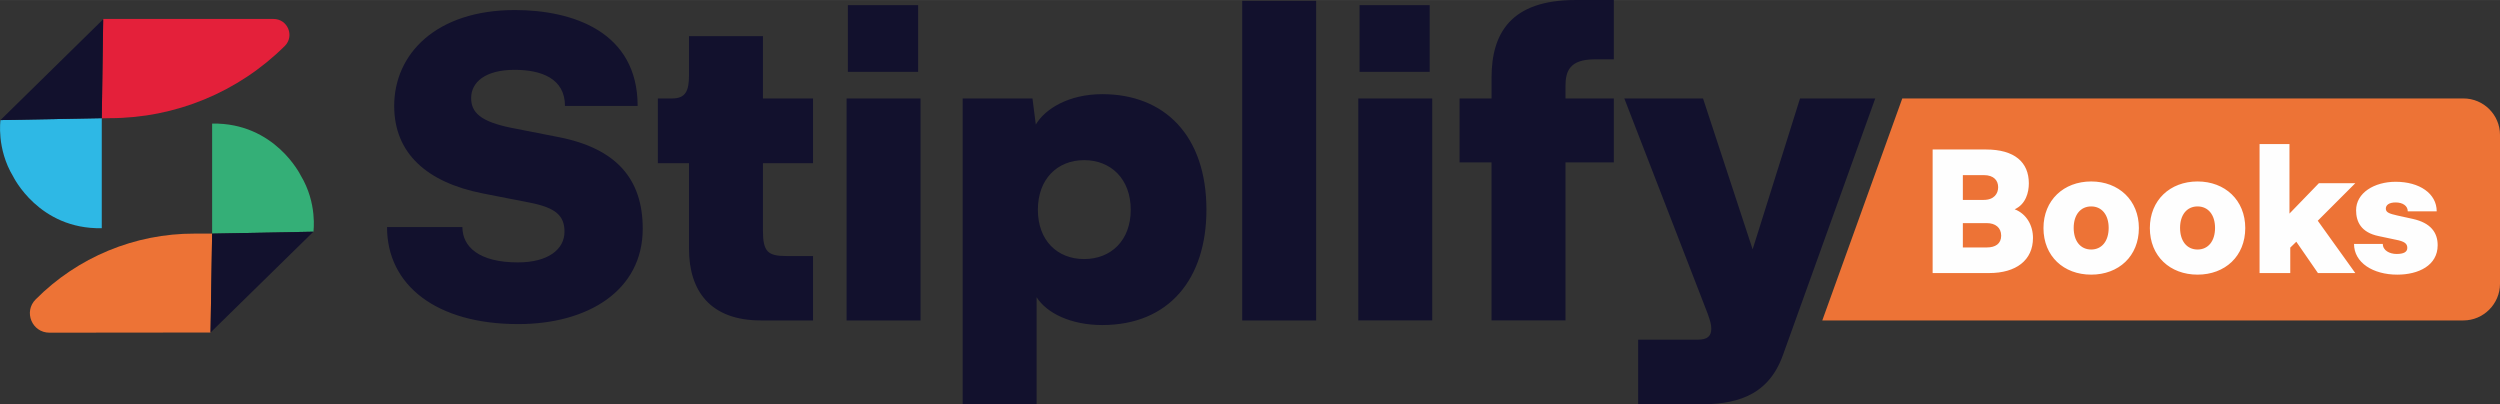
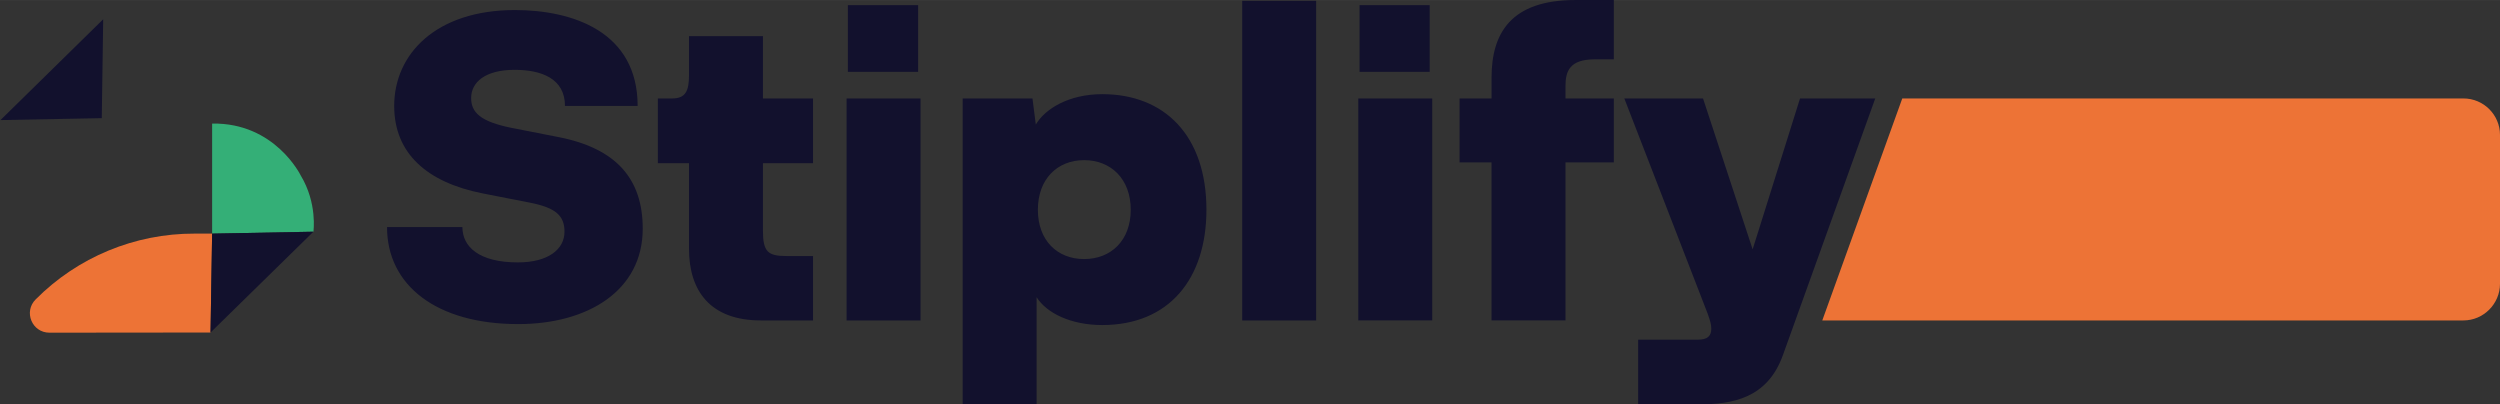
<svg xmlns="http://www.w3.org/2000/svg" xml:space="preserve" width="142.1mm" height="22.987mm" version="1.1" style="shape-rendering:geometricPrecision; text-rendering:geometricPrecision; image-rendering:optimizeQuality; fill-rule:evenodd; clip-rule:evenodd" viewBox="0 0 15722 2543">
  <rect x="0" y="0" width="15722" height="2543" fill="#333333" stroke="none" />
  <defs>
    <style type="text/css">
   
    .fil0 {fill:#ED7336}
    .fil2 {fill:#FEFEFE;fill-rule:nonzero}
    .fil6 {fill:#ED7336;fill-rule:nonzero}
    .fil3 {fill:#E4203A;fill-rule:nonzero}
    .fil5 {fill:#2EB8E5;fill-rule:nonzero}
    .fil4 {fill:#34AF77;fill-rule:nonzero}
    .fil1 {fill:#12112D;fill-rule:nonzero}
   
  </style>
  </defs>
  <g id="Layer_x0020_1">
    <g id="_2145914858672">
      <path class="fil0" d="M11963 619l2560 0 913 0 56 0c127,0 230,103 230,230l0 935c0,127 -104,231 -230,231l-56 0 -913 0 -3063 0 503 -1396z" />
      <path class="fil1" d="M4042 1438c0,-314 -167,-505 -529,-576l-296 -58c-198,-40 -254,-98 -254,-188 0,-98 87,-177 273,-177 166,0 317,53 317,227l457 0c0,-468 -410,-603 -772,-603 -494,0 -759,275 -759,603 0,299 207,481 556,550l296 58c164,32 219,82 219,183 0,111 -103,193 -293,193 -244,0 -349,-98 -349,-222l-474 0c0,367 312,610 825,610 439,0 783,-211 783,-600zm743 577l328 0 0 -405 -167 0c-116,0 -148,-26 -148,-159l0 -425 315 0 0 -407 -315 0 0 -392 -465 0 0 246c0,98 -21,146 -106,146l-90 0 0 407 196 0 0 539c0,262 132,450 452,450zm547 -1563l442 0 0 -420 -442 0 0 420zm-8 1563l465 0 0 -1396 -465 0 0 1396zm1608 -1423c-212,0 -360,93 -418,191l-21 -164 -439 0 0 1924 465 0 0 -674c64,101 217,175 413,175 420,0 655,-291 655,-725 0,-465 -262,-727 -655,-727zm-114 1037c-169,0 -291,-117 -291,-310 0,-193 122,-312 291,-312 169,0 293,119 293,312 0,193 -124,310 -293,310zm1459 -1624l-465 0 0 2010 465 0 0 -2010zm273 447l441 0 0 -420 -441 0 0 420zm-8 1563l465 0 0 -1396 -465 0 0 1396zm637 -1396l0 402 201 0 0 994 465 0 0 -994 304 0 0 -402 -304 0 0 -77c0,-95 26,-169 185,-169l119 0 0 -373 -241 0c-407,0 -528,209 -528,489l0 130 -201 0zm1531 0l-495 0 524 1353c15,43 23,66 23,95 0,45 -23,69 -84,69l-376 0 0 407 376 0c217,0 436,-37 534,-309l581 -1615 -473 0 -298 949 -312 -949z" />
-       <path class="fil2" d="M12670 1316c70,-32 89,-106 89,-163 0,-133 -90,-213 -269,-213l-336 0 0 777 356 0c168,0 275,-80 275,-221 0,-78 -40,-151 -115,-180zm-104 -139c0,40 -25,80 -91,80l-131 0 0 -156 131 0c66,0 91,36 91,76zm-71 379l-151 0 0 -153 151 0c53,0 90,28 90,79 0,51 -37,74 -90,74zm356 -122c0,177 127,293 300,293 173,0 300,-116 300,-293 0,-175 -127,-293 -300,-293 -173,0 -300,118 -300,293zm190 -1c0,-82 43,-135 110,-135 67,0 110,53 110,135 0,83 -43,136 -110,136 -67,0 -110,-53 -110,-136zm479 1c0,177 127,293 300,293 173,0 300,-116 300,-293 0,-175 -127,-293 -300,-293 -173,0 -300,118 -300,293zm190 -1c0,-82 43,-135 110,-135 67,0 110,53 110,135 0,83 -43,136 -110,136 -67,0 -110,-53 -110,-136zm500 284l193 0 0 -160 38 -37 136 197 235 0 -236 -329 236 -236 -229 0 -185 191 0 -437 -188 0 0 811zm594 -183c0,118 120,193 272,193 134,0 254,-58 254,-185 0,-80 -44,-140 -154,-165l-100 -22c-47,-11 -72,-18 -72,-43 0,-22 19,-39 62,-39 44,0 76,21 76,56l182 0c0,-112 -108,-186 -258,-186 -135,0 -249,70 -249,179 0,70 29,140 144,163l104 22c59,11 74,26 74,52 0,25 -22,38 -67,38 -44,0 -87,-22 -87,-63l-181 0z" />
      <g>
-         <path class="fil3" d="M649 119l-9 625 50 -1c412,0 808,-163 1101,-454 63,-63 18,-170 -71,-170l-1071 0z" />
        <path class="fil4" d="M1334 777l0 692 637 -12c0,0 26,-179 -80,-354 0,0 -162,-333 -557,-326z" />
-         <path class="fil5" d="M640 1435l0 -692 -637 12c0,0 -26,180 80,355 0,0 161,333 557,325z" />
        <path class="fil6" d="M1223 1469l111 0 -10 622 -1013 1c-110,0 -164,-132 -87,-209 264,-266 624,-415 999,-414z" />
        <polygon class="fil1" points="1334,1469 1971,1457 1324,2091 " />
        <polygon class="fil1" points="640,743 3,755 649,121 " />
      </g>
    </g>
  </g>
</svg>